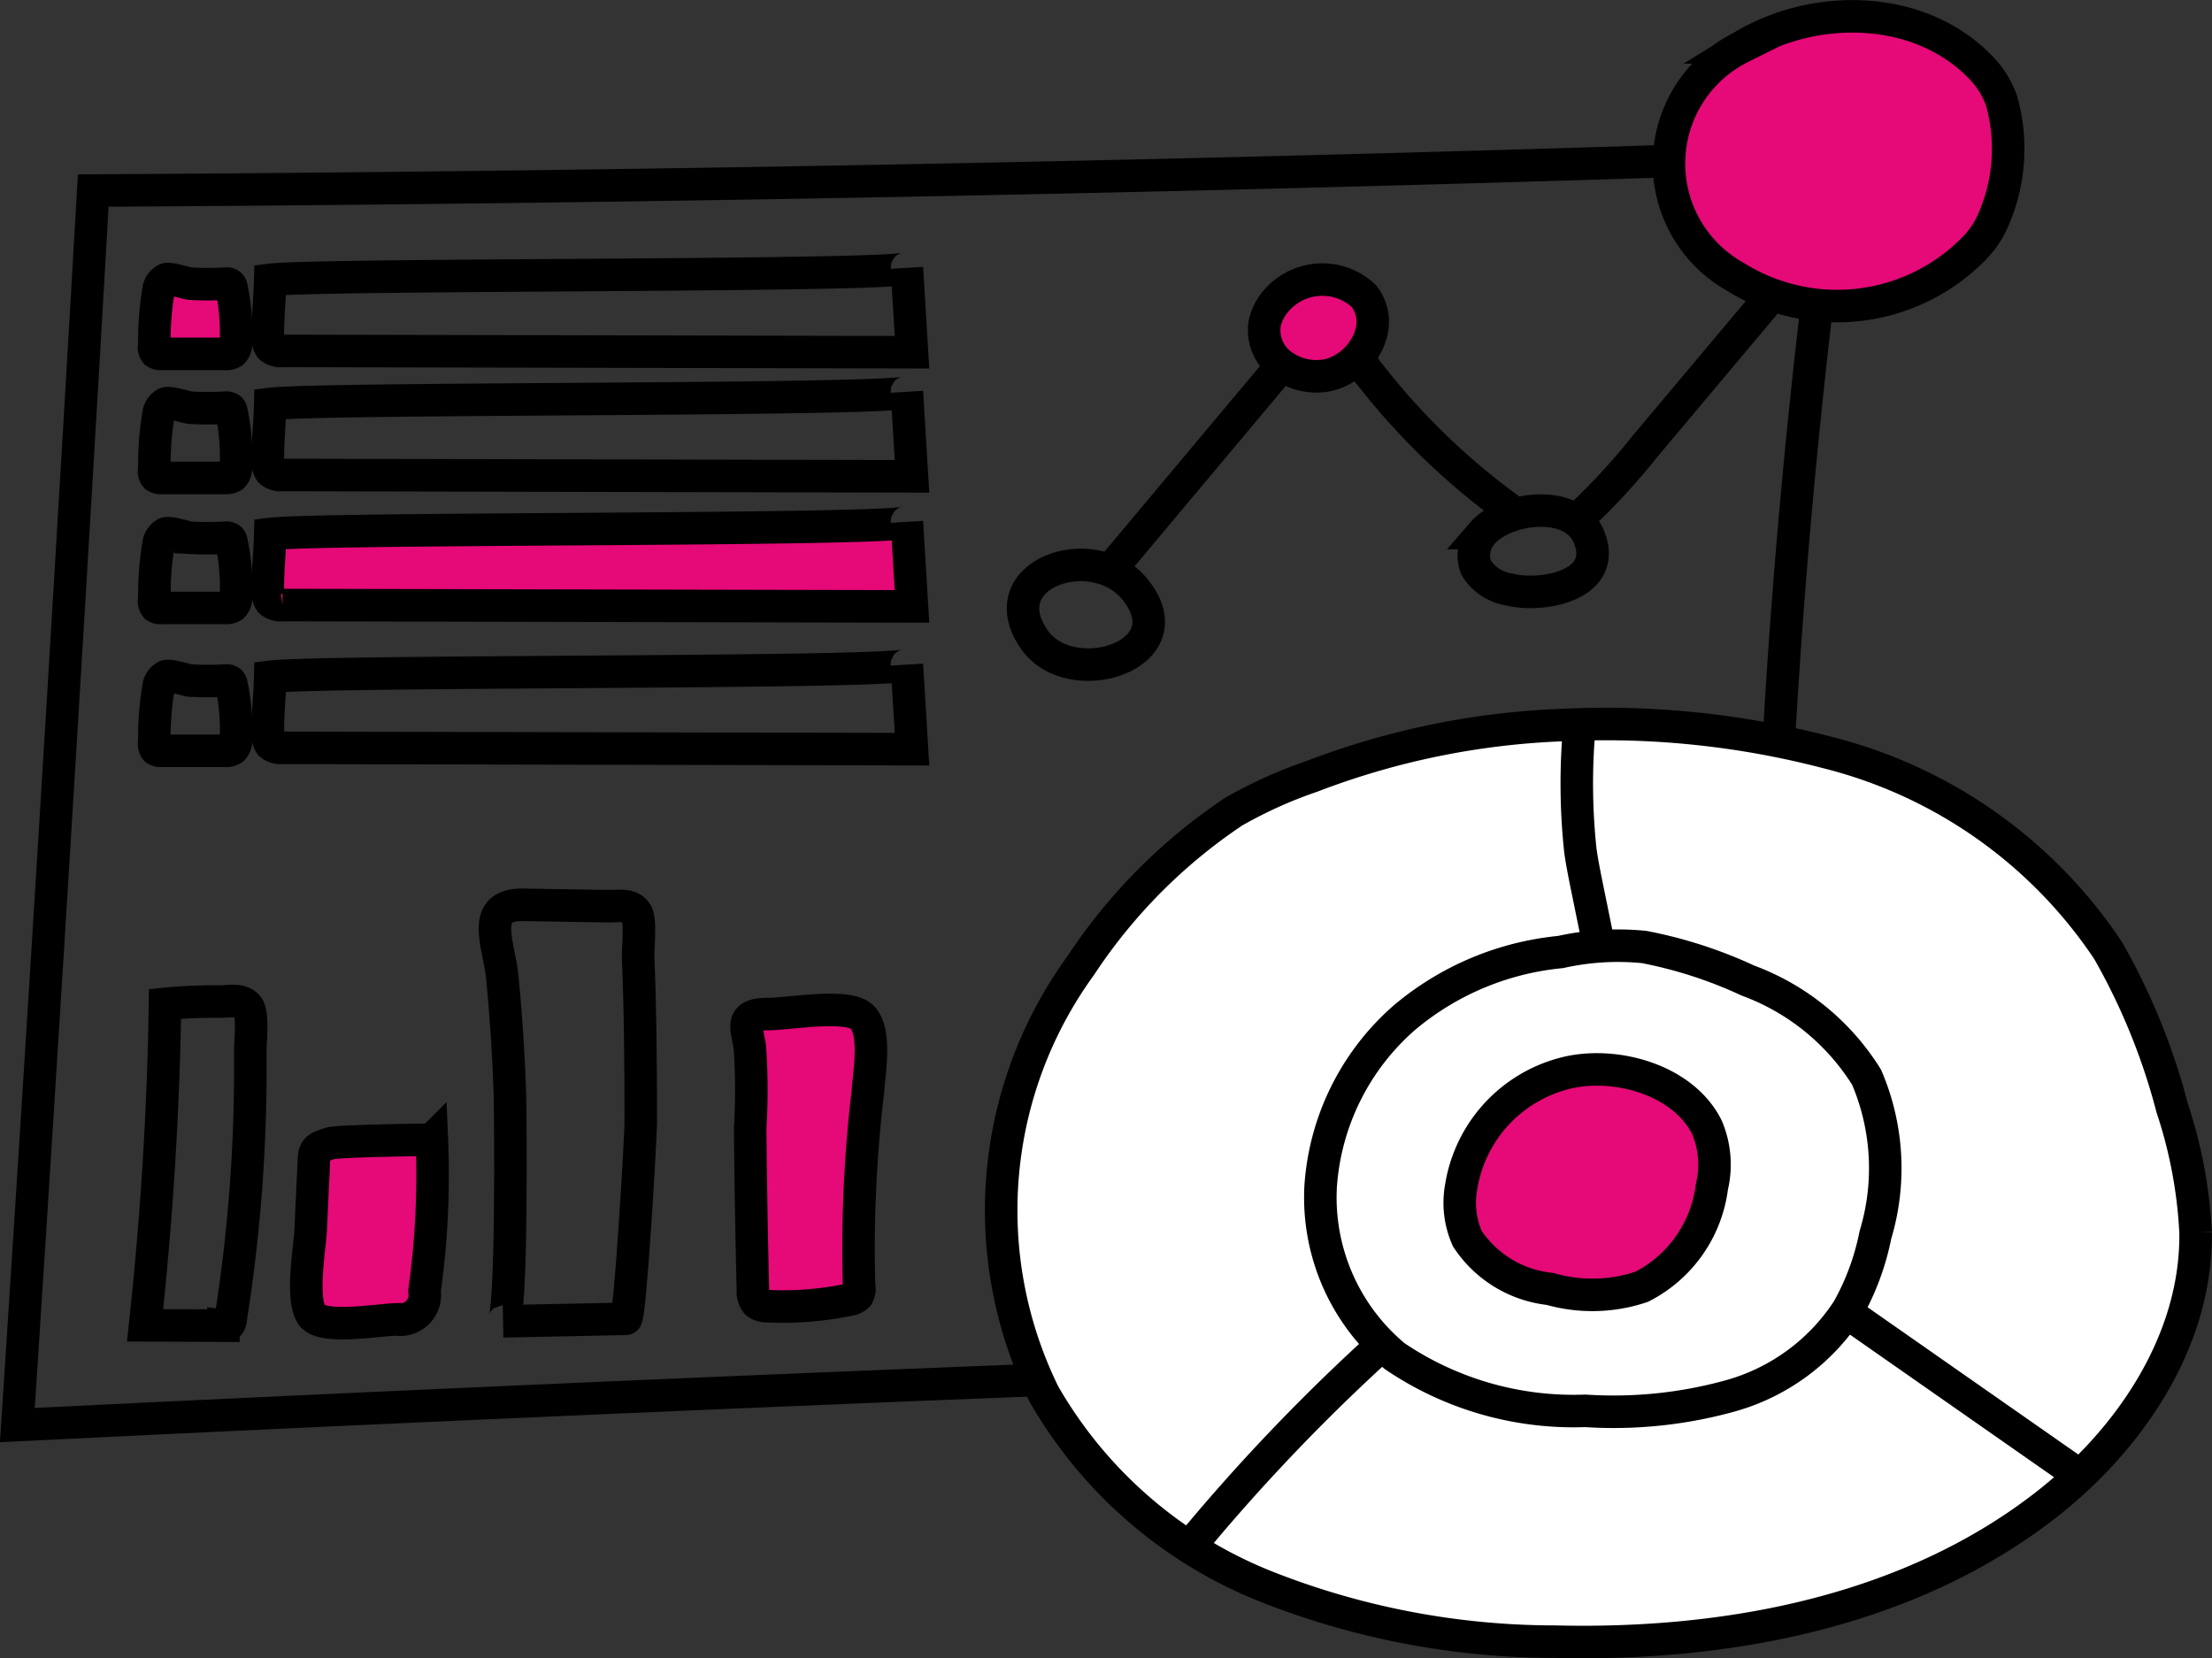
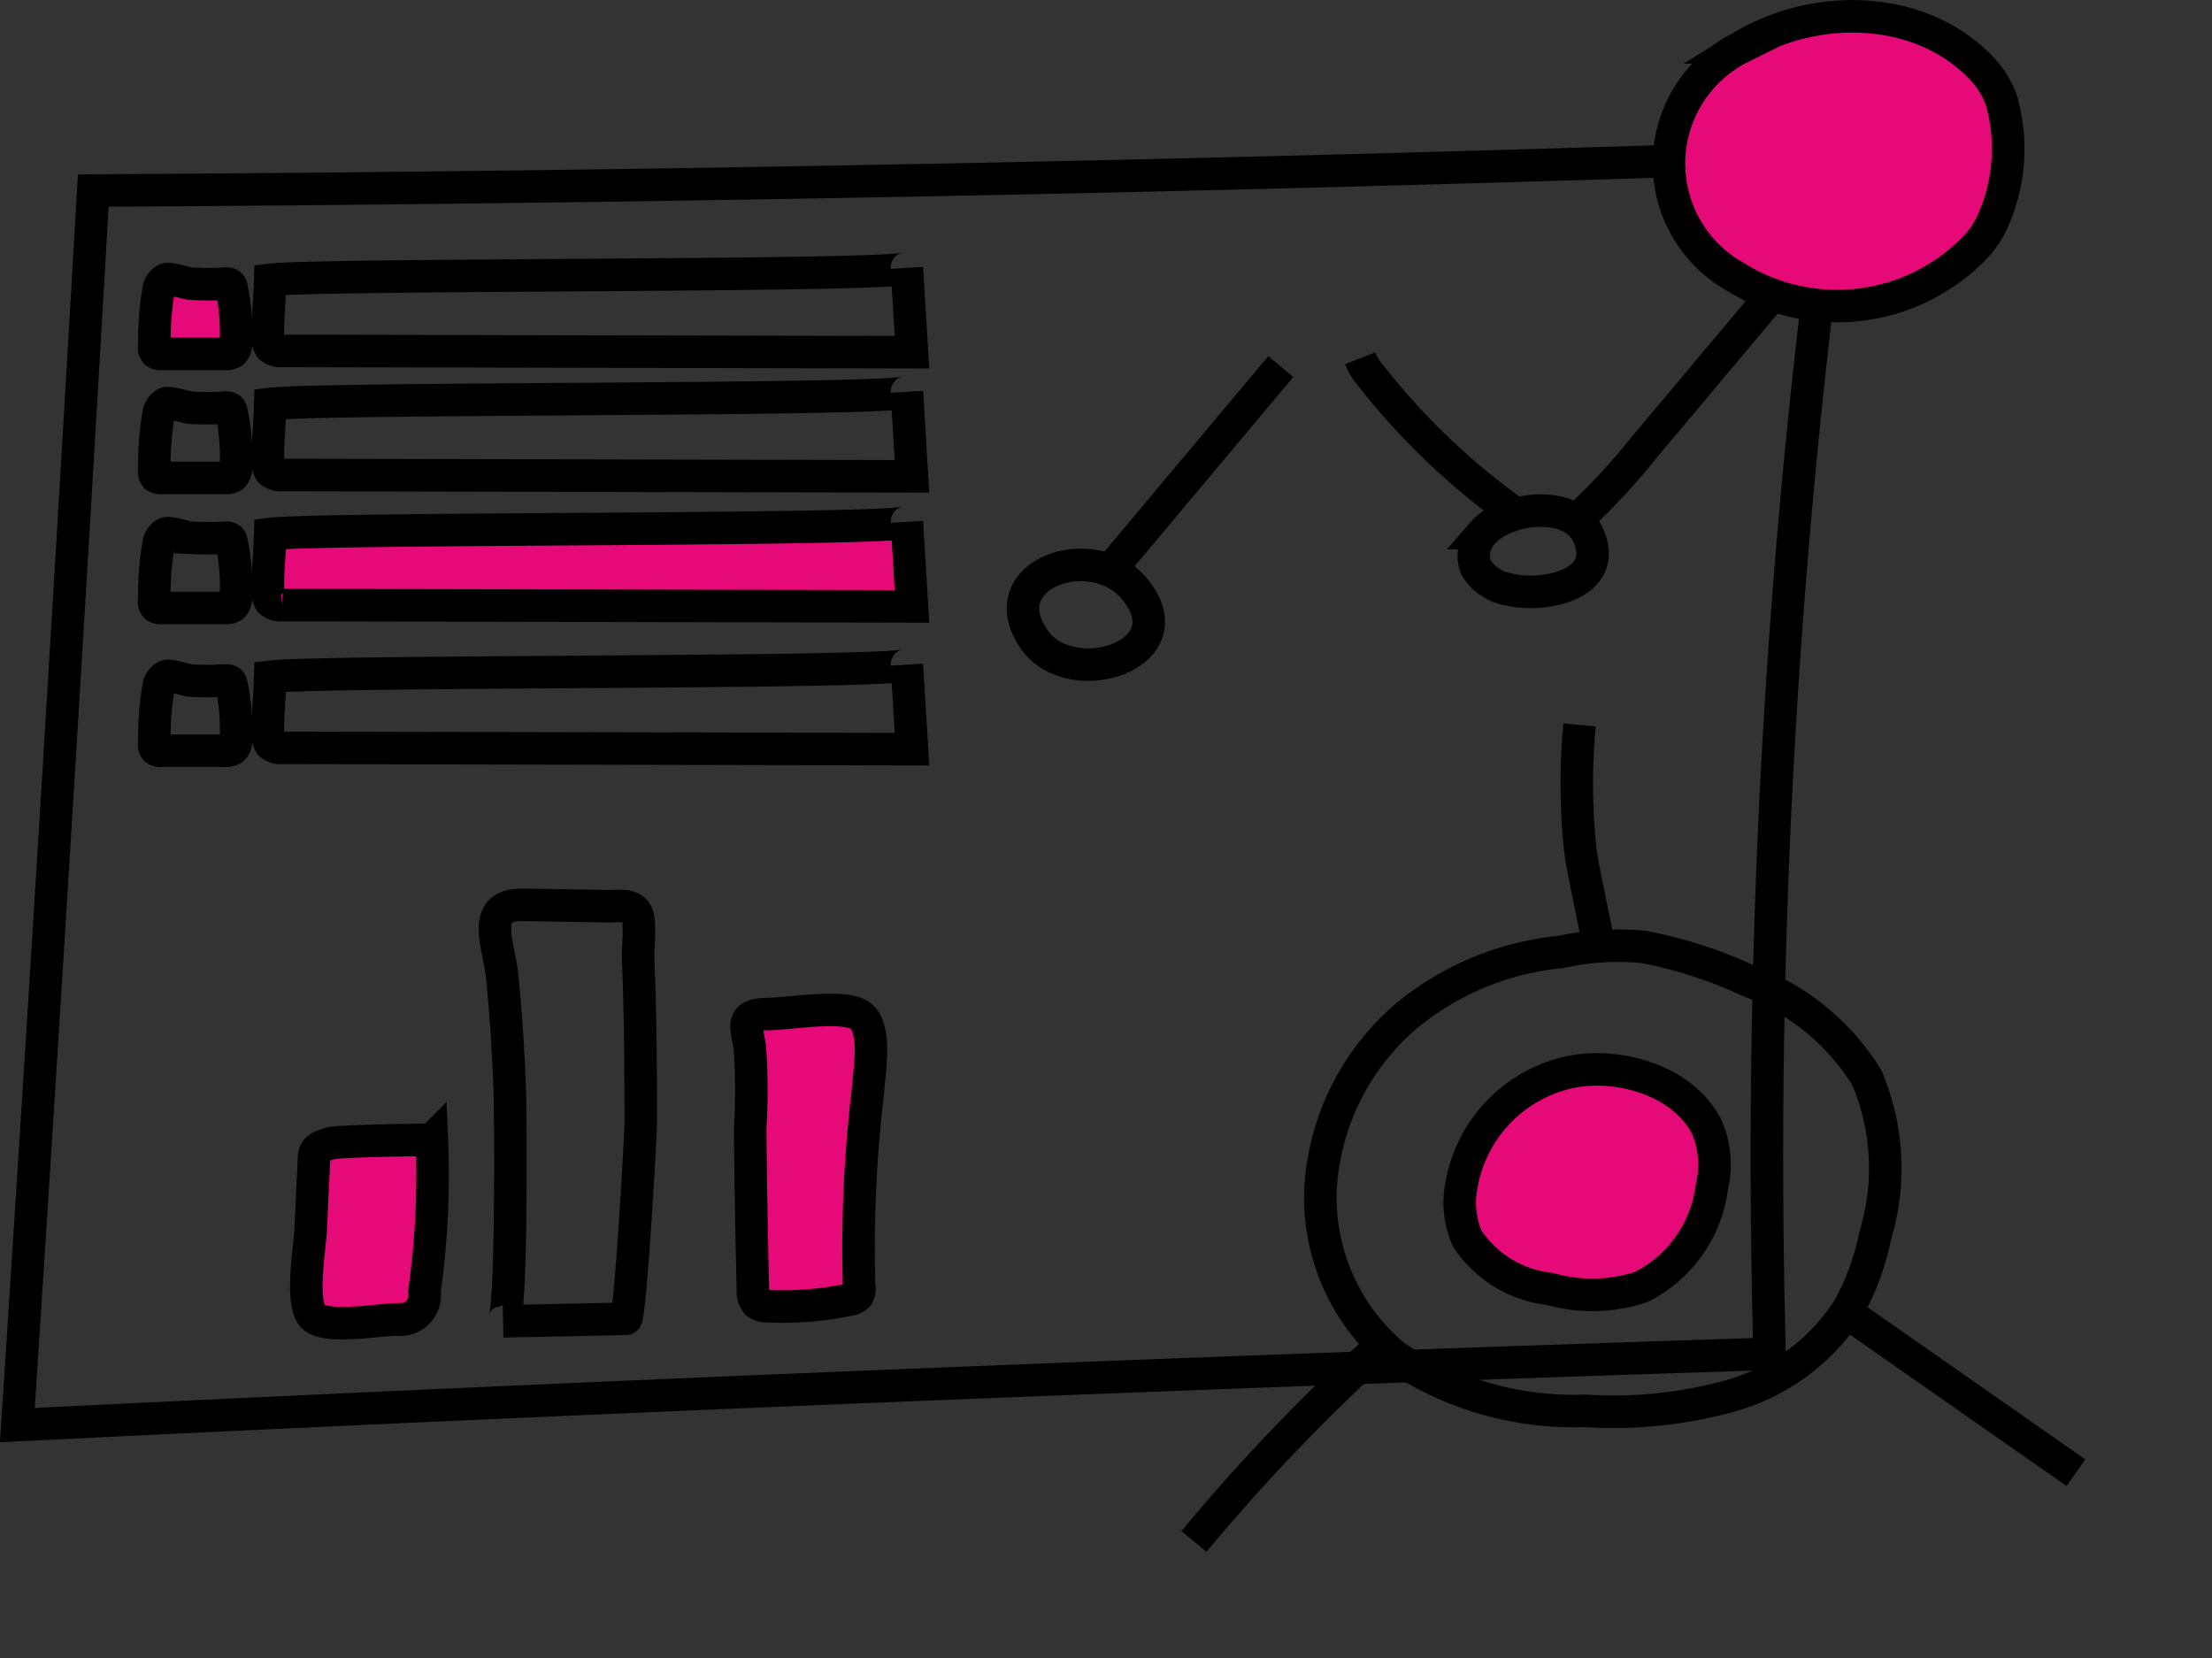
<svg xmlns="http://www.w3.org/2000/svg" width="68.026" height="51.003" viewBox="0 0 68.026 51.003">
  <rect x="0" y="0" width="68.026" height="51.003" fill="#333333" stroke="none" />
  <defs>
    <style>.a{fill:none;}.a,.b,.c{stroke:#000;stroke-miterlimit:10;}.b{fill:#e60978;}.c{fill:#fff;}</style>
  </defs>
  <g transform="translate(-666.701 -47.037)">
    <path class="a" d="M723.169,59.567q-26.791.926-53.6,1.076-1.094,18.989-2.334,37.969,26.934-1.325,53.887-2.192A223.255,223.255,0,0,1,723.169,59.567Z" transform="translate(0 -7.746)" />
    <path class="a" d="M757.551,95.684c-1.289-1.584-4.5-.468-3.091,1.55C755.593,98.852,759.2,97.708,757.551,95.684Z" transform="translate(-55.948 -30.523)" />
-     <path class="b" d="M776.683,73.227c1.1-.067,2.092-1.462,1.324-2.462a1.867,1.867,0,0,0-2.783.253,1.524,1.524,0,0,0-.272.613,1.333,1.333,0,0,0,.469,1.206A1.789,1.789,0,0,0,776.683,73.227Z" transform="translate(-69.362 -14.622)" />
    <path class="a" d="M794.124,92.664c1,.262,3.1-.116,2.458-1.633-.493-1.172-2.574-.9-3.265-.1a1.025,1.025,0,0,0-.2,1.061A1.443,1.443,0,0,0,794.124,92.664Z" transform="translate(-81.023 -27.5)" />
    <path class="b" d="M820.147,50.125a2.812,2.812,0,0,0-.585-.959c-1.881-2.016-5.173-2.06-7.43-.67a3.991,3.991,0,0,0-.159,7.059,5.889,5.889,0,0,0,7.325-.87,2.859,2.859,0,0,0,.6-.889A5.458,5.458,0,0,0,820.147,50.125Z" transform="translate(-91.895 0)" />
    <path class="a" d="M801.941,78.827a19.988,19.988,0,0,0,2.075-2.232l3.8-4.525" transform="translate(-86.754 -15.798)" />
    <path class="b" d="M681.255,70.384a.139.139,0,0,1,.175.132,6.685,6.685,0,0,1,.136,1.688.369.369,0,0,1-.1.287.377.377,0,0,1-.236.052h-1.961a.25.25,0,0,1-.166-.04.253.253,0,0,1-.045-.234,9.357,9.357,0,0,1,.139-1.754.458.458,0,0,1,.209-.262c.118-.056.614.115.76.131A9.781,9.781,0,0,0,681.255,70.384Z" transform="translate(-7.609 -14.622)" />
    <path class="a" d="M708.53,69.271l.158,2.595-19.359-.041a.473.473,0,0,1-.373-.111.465.465,0,0,1-.076-.3c-.012-.6.057-1.183.072-1.774C690.553,69.447,708.547,69.549,708.53,69.271Z" transform="translate(-13.94 -13.996)" />
    <path class="a" d="M681.255,81.093a.188.188,0,0,1,.132.034.185.185,0,0,1,.043.1,6.685,6.685,0,0,1,.136,1.688.369.369,0,0,1-.1.287.377.377,0,0,1-.236.052h-1.961a.25.25,0,0,1-.166-.04.254.254,0,0,1-.045-.234,9.356,9.356,0,0,1,.139-1.754.459.459,0,0,1,.209-.262c.118-.056.614.115.76.131A9.781,9.781,0,0,0,681.255,81.093Z" transform="translate(-7.609 -21.518)" />
    <path class="a" d="M708.53,79.979l.158,2.6-19.359-.042a.472.472,0,0,1-.373-.111.466.466,0,0,1-.076-.3c-.012-.6.057-1.182.072-1.773C690.553,80.155,708.547,80.257,708.53,79.979Z" transform="translate(-13.94 -20.892)" />
    <path class="a" d="M681.255,92.329a.186.186,0,0,1,.132.034.184.184,0,0,1,.043.1,6.681,6.681,0,0,1,.136,1.687.369.369,0,0,1-.1.287.38.38,0,0,1-.236.053h-1.961a.248.248,0,0,1-.166-.04.253.253,0,0,1-.045-.234,9.357,9.357,0,0,1,.139-1.754.458.458,0,0,1,.209-.262c.118-.056.614.115.76.131A9.778,9.778,0,0,0,681.255,92.329Z" transform="translate(-7.609 -28.755)" />
    <path class="b" d="M708.53,91.216l.158,2.6-19.359-.042a.474.474,0,0,1-.373-.111.466.466,0,0,1-.076-.3c-.012-.6.057-1.183.072-1.774C690.553,91.392,708.547,91.494,708.53,91.216Z" transform="translate(-13.94 -28.129)" />
    <path class="a" d="M681.255,104.665a.186.186,0,0,1,.132.034.184.184,0,0,1,.043.1,6.685,6.685,0,0,1,.136,1.688.369.369,0,0,1-.1.287.377.377,0,0,1-.236.052h-1.961a.25.25,0,0,1-.166-.04.254.254,0,0,1-.045-.234,9.356,9.356,0,0,1,.139-1.754.458.458,0,0,1,.209-.262c.118-.056.614.115.76.131A9.7,9.7,0,0,0,681.255,104.665Z" transform="translate(-7.609 -36.699)" />
    <path class="a" d="M708.53,103.551l.158,2.6-19.359-.041a.473.473,0,0,1-.373-.111.465.465,0,0,1-.076-.3c-.012-.6.057-1.183.072-1.774C690.553,103.727,708.547,103.83,708.53,103.551Z" transform="translate(-13.94 -36.073)" />
    <path class="a" d="M761.774,84l.163-.195,5.036-6.01" transform="translate(-60.885 -19.484)" />
    <path class="a" d="M783.248,77.076a1.817,1.817,0,0,0,.322.533,21.322,21.322,0,0,0,4.291,4.133" transform="translate(-74.715 -19.022)" />
-     <path class="c" d="M777.649,109.591a26.987,26.987,0,0,0-8.122-.855,23.988,23.988,0,0,0-7.767,1.581,13.83,13.83,0,0,0-2.4,1.082,16.835,16.835,0,0,0-4.709,4.739,12.808,12.808,0,0,0-1.132,13.174,13.734,13.734,0,0,0,6.78,5.9,24.188,24.188,0,0,0,8.943,1.717c5.291.129,10.814-.917,15.011-4.141,2.649-2.035,4.731-5.109,4.685-8.449a14.388,14.388,0,0,0-.72-3.825,19.856,19.856,0,0,0-1.971-4.843A14.658,14.658,0,0,0,777.649,109.591Z" transform="translate(-54.716 -39.402)" />
    <path class="a" d="M792.96,128.872a13.7,13.7,0,0,0-3.194-1.033,8.142,8.142,0,0,0-2.571.155,8.747,8.747,0,0,0-4.8,2.018,7.565,7.565,0,0,0-2.575,5.174,6.35,6.35,0,0,0,2.279,5.239,9.808,9.808,0,0,0,5.859,1.68,13.418,13.418,0,0,0,4.5-.472,6.346,6.346,0,0,0,3.577-2.643,7.794,7.794,0,0,0,.844-2.292,7.107,7.107,0,0,0-.271-4.855A7.259,7.259,0,0,0,792.96,128.872Z" transform="translate(-72.504 -51.677)" />
    <path class="b" d="M799.456,140.308c-.746-1.507-2.911-2.065-4.411-1.656a4.312,4.312,0,0,0-3.149,3.483,2.711,2.711,0,0,0,.189,1.592,3.489,3.489,0,0,0,2.538,1.546,4.76,4.76,0,0,0,2.823-.065,4.01,4.01,0,0,0,2.16-3.076A2.939,2.939,0,0,0,799.456,140.308Z" transform="translate(-80.259 -58.595)" />
    <path class="a" d="M802.04,108.758a19.285,19.285,0,0,0,.026,3.87c.056.392.135.78.214,1.168l.317,1.554" transform="translate(-86.763 -39.426)" />
    <path class="a" d="M774.674,162.289a59.514,59.514,0,0,0-5.8,6.056" transform="translate(-65.456 -73.901)" />
    <path class="a" d="M825.378,159.6l7.012,4.9" transform="translate(-101.848 -72.17)" />
-     <path class="a" d="M680.553,132.63a14.8,14.8,0,0,0-1.673.071c-.046,3.3-.257,6.606-.613,9.885l2.409.01a.237.237,0,0,0,.168-.043.234.234,0,0,0,.053-.147,49.029,49.029,0,0,0,.606-8.133c-.014-.307.106-1.246-.072-1.482C681.238,132.536,680.879,132.626,680.553,132.63Z" transform="translate(-7.105 -54.788)" />
    <path class="b" d="M694.975,150.117c-.565.012-2.257.318-2.591-.115-.367-.475-.075-2.09-.048-2.664s.05-1.158.082-1.736c.036-.666-.053-.726.525-.9.252-.077,3.118-.112,3.118-.11a25.785,25.785,0,0,1-.226,4.654.76.76,0,0,1-.859.874Z" transform="translate(-16.079 -62.502)" />
    <path class="a" d="M712.977,131.006c0-1.7-.01-3.4-.081-5.1-.012-.284.1-1.164-.066-1.383-.194-.259-.524-.177-.886-.183l-2.593-.042c-1.349-.022-.729,1.234-.633,2.208q.175,1.787.234,3.583c.02.6.073,7.014-.209,7.019l3.776-.078C712.649,137.026,712.969,131.587,712.977,131.006Z" transform="translate(-26.571 -49.433)" />
    <path class="b" d="M733.693,141.865a40.715,40.715,0,0,1,.27-5.955c.032-.57.3-1.96-.234-2.352-.493-.36-2.23-.048-2.844-.047-.89,0-.638.422-.551,1.02a19.133,19.133,0,0,1,.011,2.487q.021,2.492.084,4.983a.532.532,0,0,0,.121.4.519.519,0,0,0,.328.094,9.958,9.958,0,0,0,2.509-.2.415.415,0,0,0,.269-.133A.432.432,0,0,0,733.693,141.865Z" transform="translate(-40.573 -55.286)" />
  </g>
</svg>